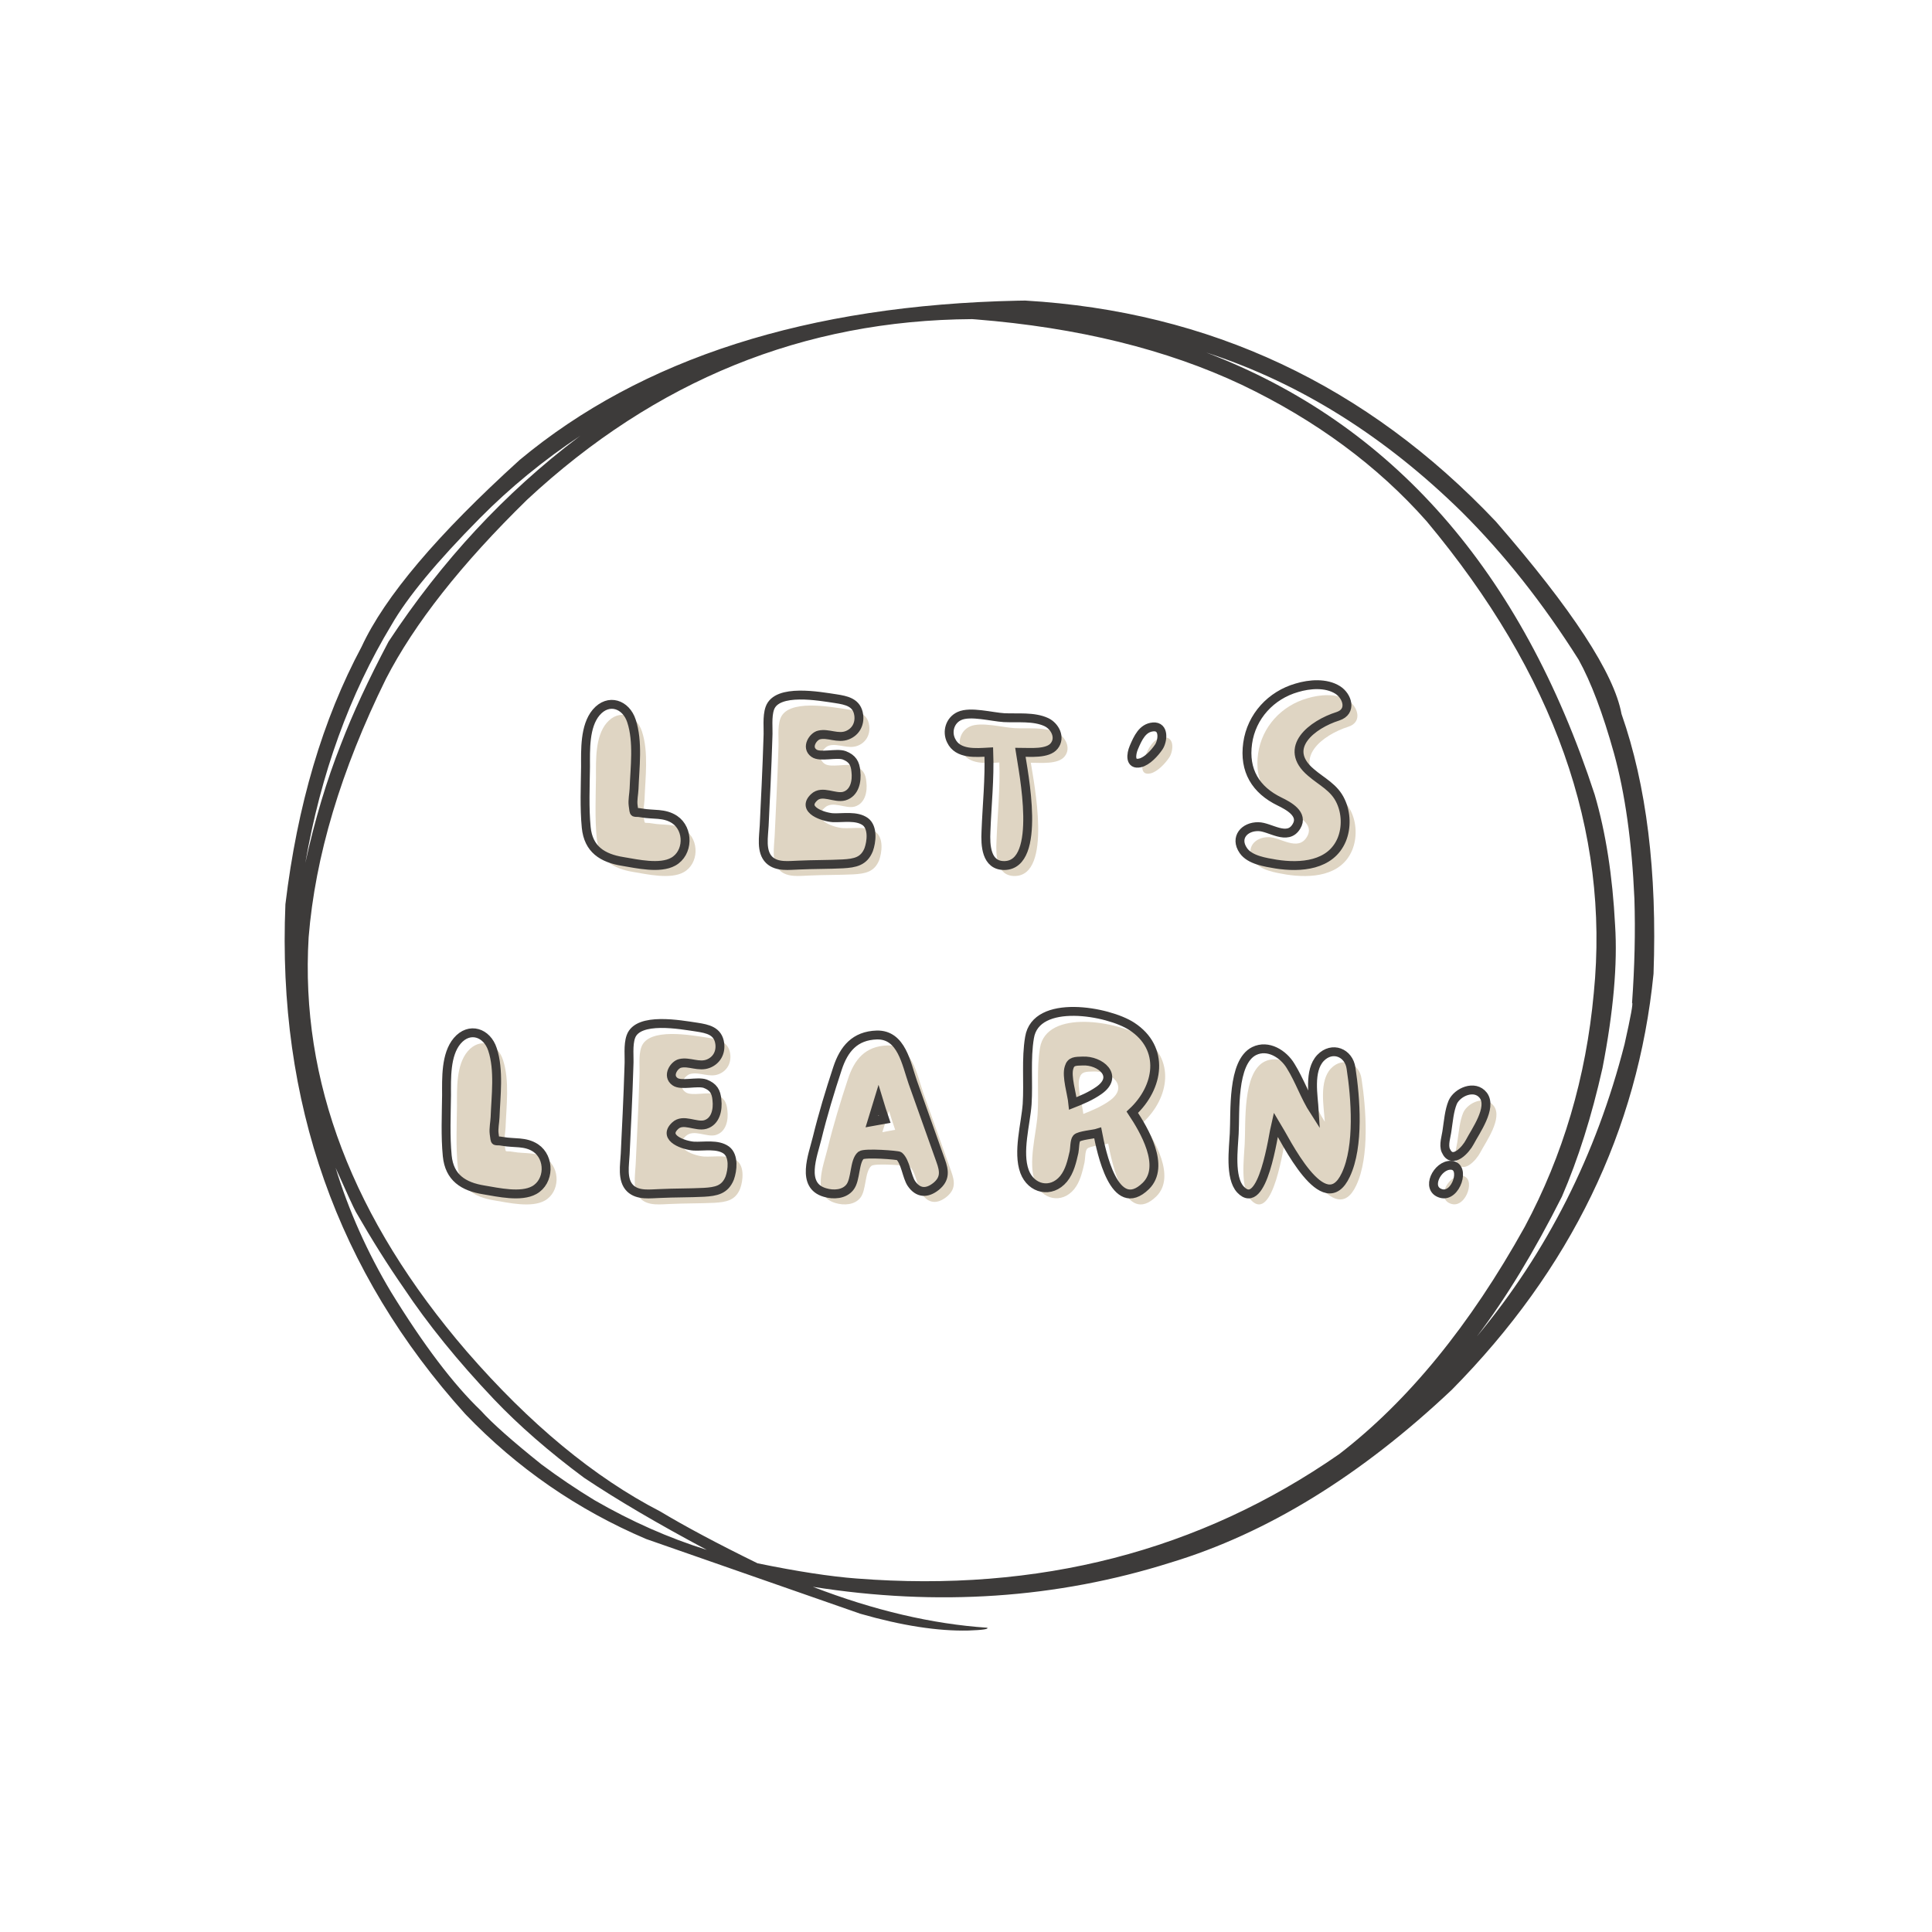
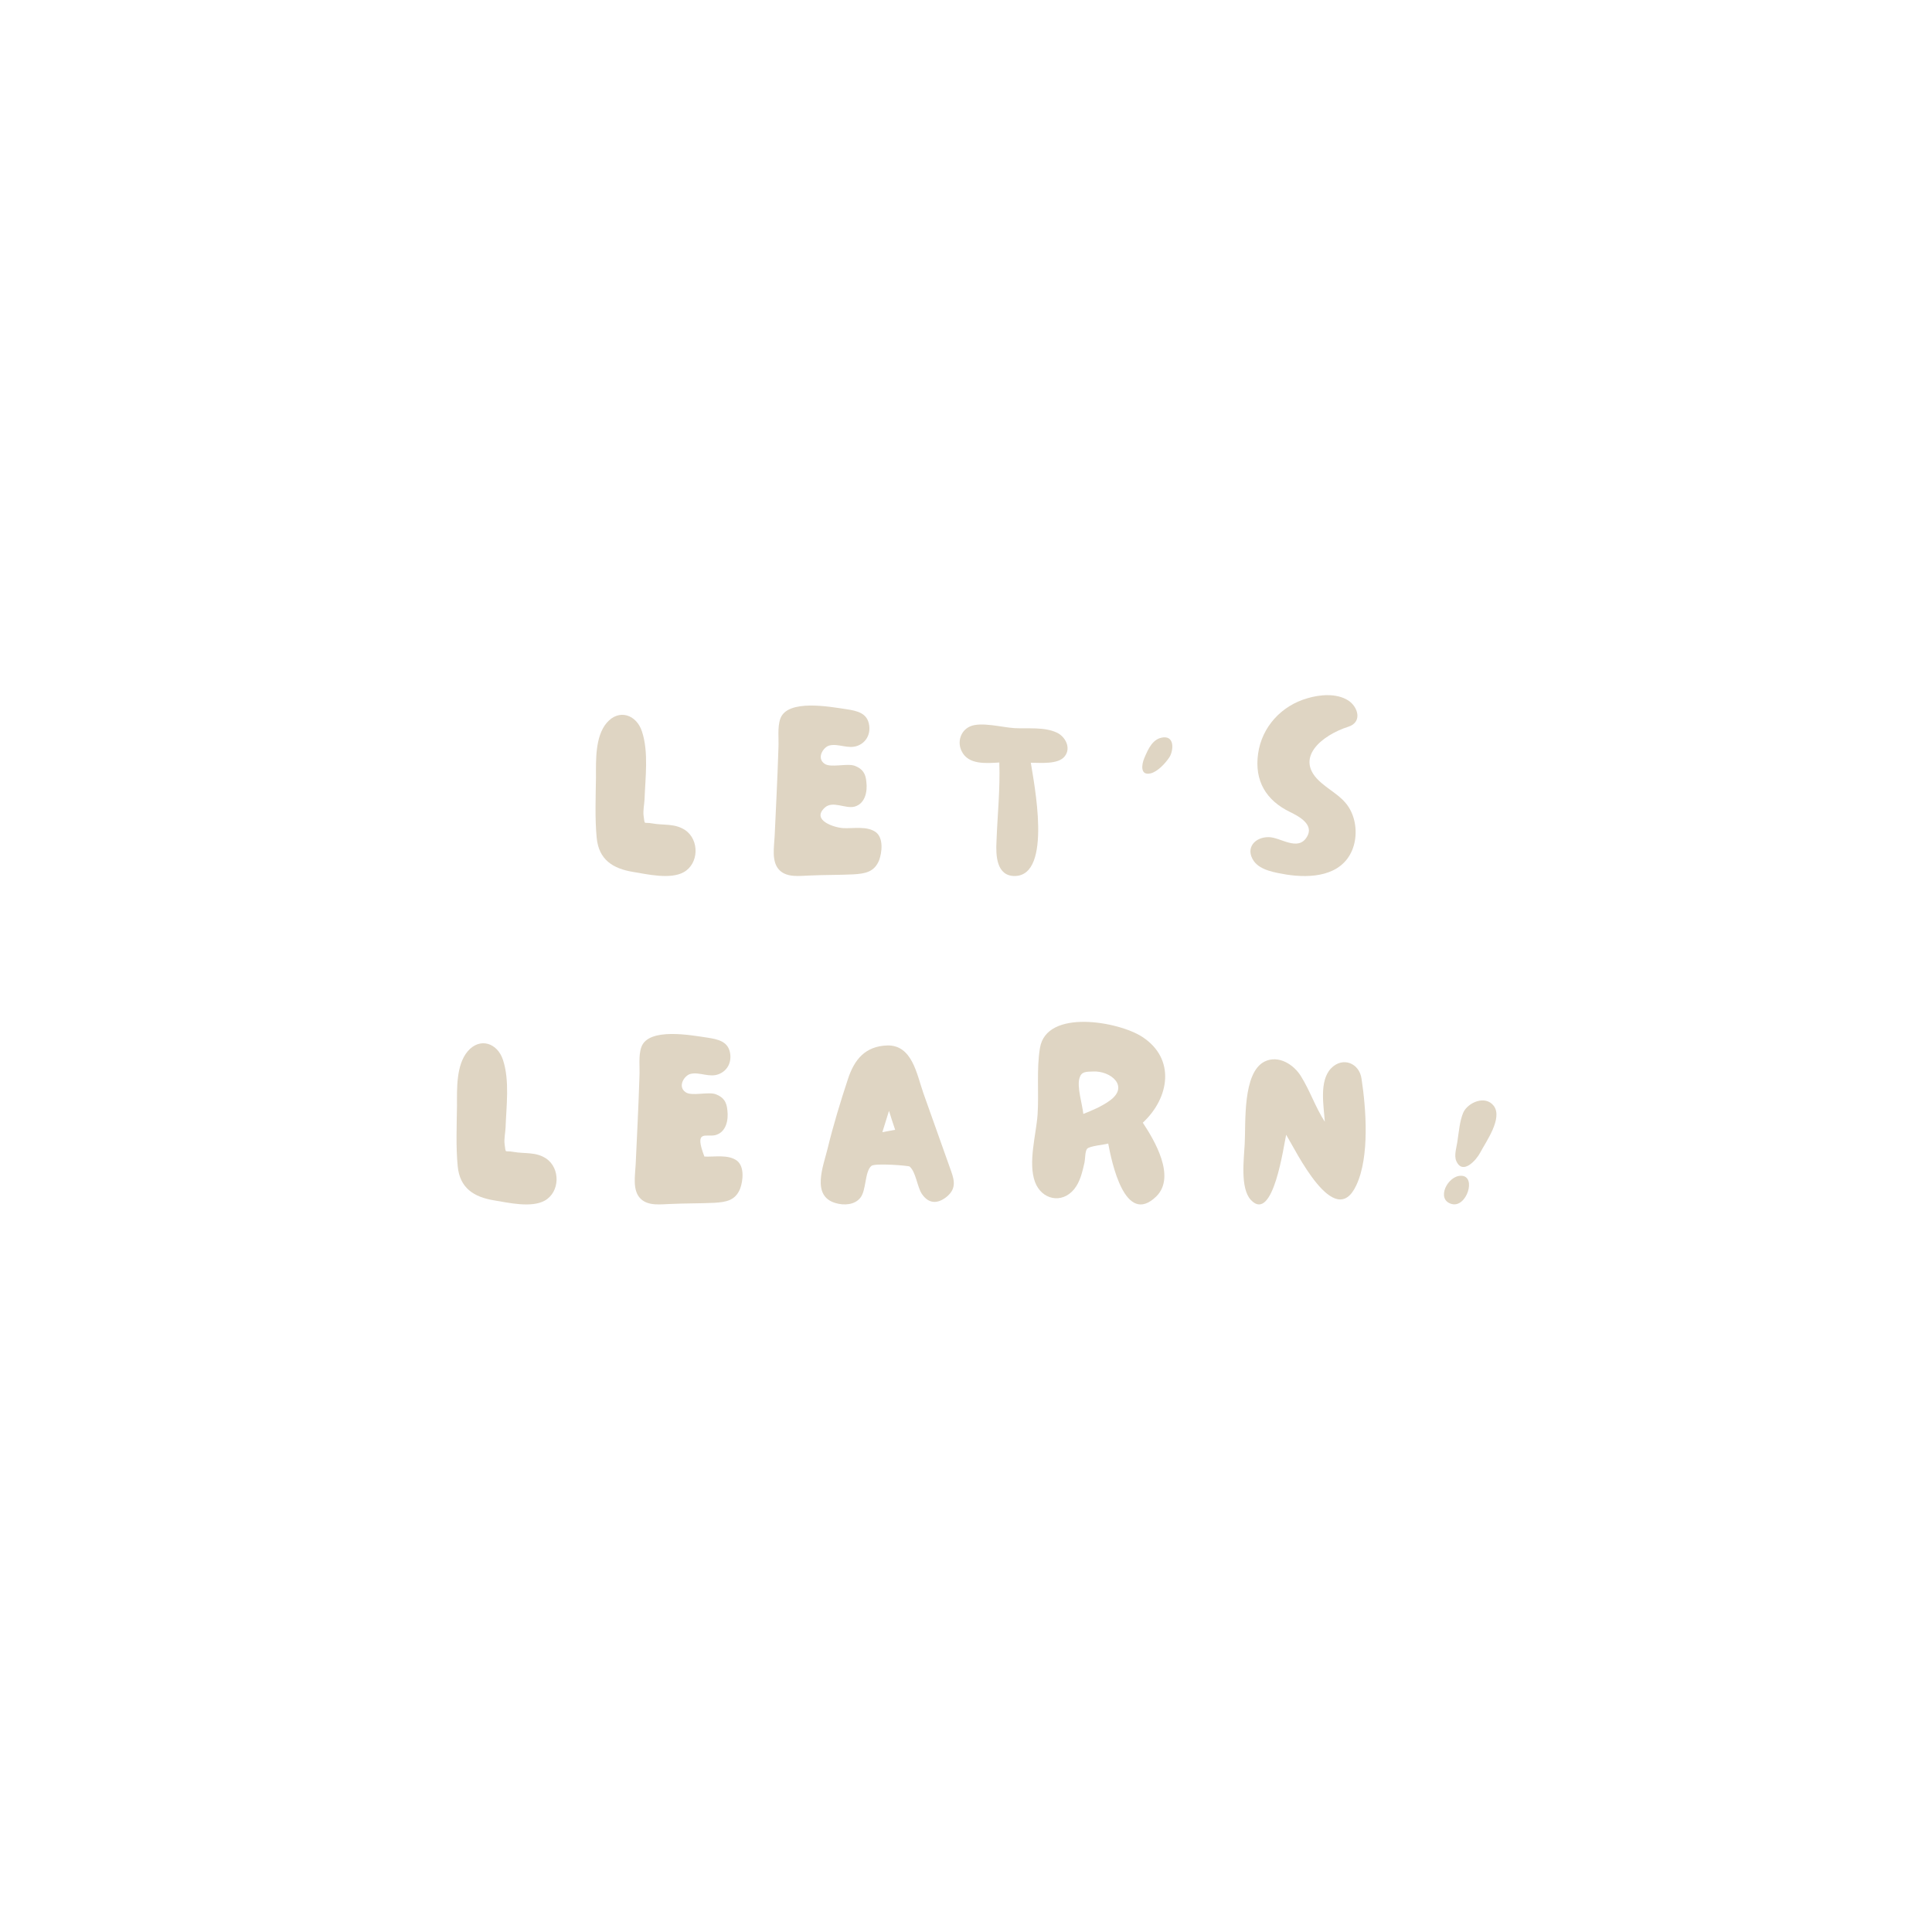
<svg xmlns="http://www.w3.org/2000/svg" width="500" zoomAndPan="magnify" viewBox="0 0 375 375" height="500" preserveAspectRatio="xMidYMid meet" version="1.0">
  <defs>
    <g />
    <clipPath id="22ef942bd0">
-       <path d="M 55 58.133 L 322 58.133 L 322 316.883 L 55 316.883 Z M 55 58.133 " clip-rule="nonzero" />
-     </clipPath>
+       </clipPath>
  </defs>
  <rect x="-37.5" width="450" fill="#ffffff" y="-37.5" height="450" fill-opacity="1" />
  <rect x="-37.5" width="450" fill="#ffffff" y="-37.5" height="450" fill-opacity="1" />
  <g clip-path="url(#22ef942bd0)">
    <path fill="#3d3b3a" d="M 112.691 84.547 L 112.195 84.914 C 98 95.66 85.742 108.867 75.418 124.535 C 71.512 131.926 68.441 138.543 66.199 144.398 C 63.402 151.461 61.086 159.168 59.258 167.523 C 62.266 150.199 67.844 134.785 75.996 121.281 C 79.078 115.906 84.793 109.004 93.141 100.574 C 98.977 94.672 105.492 89.328 112.691 84.547 M 234.129 68.422 L 234.723 68.621 C 252.477 74.48 268.797 84.715 283.684 99.324 C 291.922 107.516 299.5 117.094 306.414 128.051 C 308.82 132.395 311.105 138.438 313.262 146.176 C 315.422 153.965 316.746 163.391 317.238 174.449 C 317.438 180.852 317.285 187.59 316.781 194.664 C 317.023 194.594 316.539 197.266 315.324 202.68 C 309.836 224.145 300.293 243.039 286.691 259.375 C 292.281 252.016 297.777 242.973 303.172 232.25 C 306.316 224.988 308.941 216.676 311.043 207.312 C 313.168 196.355 313.98 187.109 313.488 179.574 C 312.996 170.016 311.676 161.566 309.527 154.234 C 295.344 110.793 270.211 82.188 234.129 68.422 M 65.125 226.625 L 65.168 226.738 C 67.289 231.496 68.586 234.324 69.066 235.215 C 72.191 240.656 75.277 245.566 78.328 249.949 C 83.023 256.996 88.867 264.211 95.863 271.586 C 100.707 276.68 106.539 281.762 113.352 286.824 C 119.75 291.105 127.695 295.773 137.188 300.828 C 129.824 298.535 122.547 295.316 115.355 291.164 C 111.84 289.027 108.422 286.719 105.098 284.238 C 99.43 279.703 95.516 276.23 93.352 273.82 C 88.004 268.707 82.188 261.023 75.898 250.777 C 71.285 243.062 67.691 235.012 65.125 226.625 M 188.691 61.941 L 189.387 61.992 C 209.223 63.578 226.43 67.809 241.008 74.68 C 255.41 81.566 267.371 90.395 276.895 101.16 C 301.66 130.797 312.48 161.332 309.352 192.758 C 307.855 209.098 303.391 224.223 295.949 238.133 C 285.336 257.227 273.332 271.93 259.941 282.242 C 232.824 301.094 201.594 309.145 166.254 306.387 C 161.176 306.004 154.77 305.02 147.035 303.434 C 139.301 299.645 133.008 296.289 128.152 293.371 C 115.344 286.762 102.82 276.406 90.586 262.305 C 68.477 236.613 58.25 209.824 59.906 181.934 C 61.172 166.234 66.168 149.523 74.895 131.801 C 80.406 121.07 89.551 109.465 102.32 96.984 C 127.227 73.82 156.016 62.137 188.691 61.941 M 198.992 58.34 L 197.512 58.363 C 156.797 59.23 124.582 69.531 100.871 89.27 C 84.898 103.75 74.672 115.832 70.191 125.523 C 62.637 139.633 57.707 156.297 55.398 175.516 C 53.793 213.926 65.438 246.914 90.324 274.48 C 100.367 284.953 112.062 293.031 125.414 298.719 L 166.988 313.227 C 175.031 315.539 182.035 316.625 187.992 316.484 C 190.723 316.391 191.934 316.211 191.625 315.941 C 180.926 315.223 169.645 312.578 157.777 308 C 181.965 311.828 205.098 310.266 227.168 303.309 C 245.895 297.652 264.109 286.461 281.809 269.742 C 304.859 246.387 317.906 219.48 320.949 189.016 C 321.66 169.25 319.59 152.438 314.734 138.574 C 313.297 130.727 305.168 118.277 290.34 101.223 C 265.277 74.742 234.828 60.449 198.992 58.34 " fill-opacity="1" fill-rule="nonzero" />
  </g>
  <g fill="#dfd5c3" fill-opacity="1">
    <g transform="translate(114.896, 170.033)">
      <g>
        <path d="M 17.801 -0.734 C 20.789 -2.391 20.883 -7.039 18.078 -8.922 C 16.055 -10.258 13.938 -9.797 11.684 -10.211 C 9.98 -10.535 10.305 -9.75 10.027 -11.684 C 9.891 -12.695 10.164 -13.891 10.211 -14.902 C 10.348 -18.996 11.039 -24.059 9.707 -28.059 C 8.648 -31.324 5.242 -32.52 2.852 -29.715 C 0.598 -27.047 0.781 -22.402 0.781 -19.18 C 0.734 -15.363 0.551 -11.223 0.922 -7.406 C 1.332 -3.172 4.047 -1.426 8.051 -0.781 C 10.809 -0.32 15.227 0.691 17.801 -0.734 Z M 17.801 -0.734 " />
      </g>
    </g>
  </g>
  <g fill="#dfd5c3" fill-opacity="1">
    <g transform="translate(149.486, 170.033)">
      <g>
        <path d="M 7.637 -0.094 C 10.488 -0.23 13.34 -0.184 16.145 -0.32 C 18.492 -0.461 20.238 -0.781 21.16 -3.082 C 21.711 -4.602 22.031 -7.359 20.516 -8.508 C 18.812 -9.75 16.145 -9.199 14.215 -9.293 C 12.465 -9.383 7.957 -10.809 10.578 -13.246 C 12.145 -14.719 14.582 -12.973 16.422 -13.477 C 18.445 -14.074 18.906 -16.375 18.676 -18.262 C 18.535 -19.871 17.984 -20.789 16.422 -21.391 C 14.902 -21.941 11.73 -20.93 10.535 -21.805 C 8.922 -22.953 10.395 -25.113 11.547 -25.344 C 13.293 -25.758 15.18 -24.562 17.02 -25.297 C 18.629 -25.941 19.457 -27.461 19.227 -29.207 C 18.906 -31.645 16.883 -32.059 14.766 -32.383 C 11.637 -32.844 3.359 -34.406 1.977 -30.543 C 1.379 -28.887 1.703 -26.586 1.609 -24.883 C 1.52 -21.805 1.379 -18.723 1.242 -15.641 C 1.105 -13.016 1.012 -10.395 0.875 -7.773 C 0.781 -5.703 0.184 -2.715 1.84 -1.105 C 3.359 0.367 5.797 -0.047 7.637 -0.094 Z M 7.637 -0.094 " />
      </g>
    </g>
  </g>
  <g fill="#dfd5c3" fill-opacity="1">
    <g transform="translate(185.594, 170.033)">
      <g>
        <path d="M 11.406 0 C 18.766 -0.137 15.043 -18.309 14.488 -21.988 C 16.328 -21.988 19.824 -21.617 21.066 -23.23 C 22.355 -24.84 21.203 -27.047 19.551 -27.828 C 17.109 -28.977 13.938 -28.562 11.316 -28.703 C 8.969 -28.84 4.785 -29.992 2.668 -29.023 C 0.828 -28.195 0.184 -25.988 1.059 -24.242 C 2.348 -21.527 5.887 -21.895 8.371 -22.031 C 8.555 -16.836 8.004 -11.773 7.82 -6.625 C 7.68 -4 7.82 0.047 11.406 0 Z M 11.406 0 " />
      </g>
    </g>
  </g>
  <g fill="#dfd5c3" fill-opacity="1">
    <g transform="translate(221.012, 170.033)">
      <g>
        <path d="M 2.301 -19.918 C 3.68 -20.238 5.152 -21.848 5.934 -23 C 6.715 -24.148 7.082 -27.094 4.828 -26.91 C 2.762 -26.723 1.887 -24.746 1.105 -22.906 C 0.551 -21.617 0.277 -19.457 2.301 -19.918 Z M 2.301 -19.918 " />
      </g>
    </g>
  </g>
  <g fill="#dfd5c3" fill-opacity="1">
    <g transform="translate(242.033, 170.033)">
      <g>
        <path d="M 7.68 -0.277 C 12.418 0.461 18.309 0.047 20.422 -5.016 C 21.391 -7.359 21.297 -10.211 20.238 -12.465 C 18.996 -15.18 16.559 -16.238 14.441 -18.078 C 8.785 -22.859 14.719 -27.414 19.688 -28.977 C 22.492 -29.898 21.527 -32.887 19.641 -34.086 C 17.387 -35.512 14.168 -35.234 11.73 -34.5 C 6.715 -33.07 2.898 -28.977 2.16 -23.734 C 1.426 -18.445 3.727 -14.672 8.371 -12.418 C 10.074 -11.59 13.109 -9.98 11.637 -7.59 C 9.891 -4.691 6.484 -7.543 4.23 -7.543 C 1.562 -7.59 -0.414 -5.426 1.332 -2.898 C 2.621 -1.059 5.613 -0.645 7.68 -0.277 Z M 7.68 -0.277 " />
      </g>
    </g>
  </g>
-   <path stroke-linecap="butt" transform="matrix(0.75, 0, 0, 0.75, 83.32, 123.75)" fill="none" stroke-linejoin="miter" d="M 63.121 58.01 C 67.105 55.813 67.24 49.609 63.496 47.094 C 60.803 45.328 57.975 45.943 54.964 45.391 C 52.704 44.953 53.136 46.005 52.761 43.427 C 52.584 42.078 52.944 40.479 53.001 39.13 C 53.194 33.667 54.11 26.927 52.329 21.583 C 50.918 17.24 46.381 15.635 43.194 19.38 C 40.183 22.943 40.438 29.13 40.438 33.427 C 40.381 38.516 40.126 44.042 40.621 49.13 C 41.173 54.76 44.782 57.099 50.126 57.953 C 53.808 58.568 59.694 59.911 63.121 58.01 Z M 95.694 58.88 C 99.496 58.703 103.298 58.76 107.043 58.568 C 110.173 58.385 112.49 57.953 113.72 54.896 C 114.454 52.859 114.886 49.193 112.865 47.651 C 110.589 46.005 107.043 46.734 104.464 46.62 C 102.131 46.484 96.126 44.583 99.615 41.333 C 101.699 39.37 104.944 41.708 107.402 41.031 C 110.095 40.24 110.709 37.167 110.412 34.656 C 110.23 32.51 109.496 31.286 107.402 30.474 C 105.381 29.745 101.141 31.089 99.558 29.922 C 97.412 28.396 99.376 25.521 100.902 25.203 C 103.24 24.651 105.756 26.255 108.209 25.266 C 110.35 24.411 111.459 22.391 111.147 20.057 C 110.709 16.807 108.016 16.25 105.199 15.818 C 101.022 15.203 89.985 13.12 88.147 18.271 C 87.355 20.49 87.787 23.557 87.652 25.818 C 87.532 29.922 87.355 34.042 87.173 38.141 C 86.98 41.646 86.86 45.135 86.678 48.641 C 86.558 51.396 85.751 55.375 87.964 57.531 C 89.985 59.495 93.235 58.938 95.694 58.88 Z M 148.865 59 C 158.673 58.818 153.704 34.594 152.97 29.682 C 155.428 29.682 160.084 30.177 161.746 28.036 C 163.464 25.88 161.923 22.943 159.725 21.896 C 156.475 20.37 152.235 20.906 148.746 20.729 C 145.621 20.547 140.032 19.005 137.22 20.297 C 134.761 21.401 133.897 24.354 135.063 26.672 C 136.782 30.297 141.501 29.802 144.808 29.625 C 145.063 36.557 144.329 43.292 144.074 50.167 C 143.897 53.672 144.074 59.057 148.865 59 Z M 183.949 32.438 C 185.793 32.021 187.751 29.865 188.787 28.333 C 189.834 26.807 190.329 22.87 187.319 23.125 C 184.563 23.365 183.397 26 182.345 28.453 C 181.61 30.177 181.251 33.052 183.949 32.438 Z M 219.147 58.625 C 225.47 59.615 233.313 59.057 236.141 52.323 C 237.433 49.193 237.298 45.391 235.891 42.38 C 234.24 38.755 230.99 37.349 228.162 34.891 C 220.615 28.516 228.537 22.453 235.157 20.37 C 238.897 19.141 237.61 15.146 235.095 13.557 C 232.084 11.656 227.803 12.016 224.537 13 C 217.86 14.906 212.772 20.37 211.798 27.349 C 210.808 34.417 213.881 39.432 220.063 42.438 C 222.339 43.547 226.381 45.688 224.418 48.88 C 222.1 52.74 217.563 48.938 214.553 48.938 C 210.99 48.88 208.355 51.766 210.688 55.135 C 212.397 57.594 216.391 58.146 219.147 58.625 Z M 219.147 58.625 " stroke="#3d3b3a" stroke-width="2.3" stroke-opacity="1" stroke-miterlimit="4" />
  <g fill="#dfd5c3" fill-opacity="1">
    <g transform="translate(87.919, 233.783)">
      <g>
        <path d="M 17.801 -0.734 C 20.789 -2.391 20.883 -7.039 18.078 -8.922 C 16.055 -10.258 13.938 -9.797 11.684 -10.211 C 9.98 -10.535 10.305 -9.75 10.027 -11.684 C 9.891 -12.695 10.164 -13.891 10.211 -14.902 C 10.348 -18.996 11.039 -24.059 9.707 -28.059 C 8.648 -31.324 5.242 -32.52 2.852 -29.715 C 0.598 -27.047 0.781 -22.402 0.781 -19.18 C 0.734 -15.363 0.551 -11.223 0.922 -7.406 C 1.332 -3.172 4.047 -1.426 8.051 -0.781 C 10.809 -0.32 15.227 0.691 17.801 -0.734 Z M 17.801 -0.734 " />
      </g>
    </g>
  </g>
  <g fill="#dfd5c3" fill-opacity="1">
    <g transform="translate(122.509, 233.783)">
      <g>
-         <path d="M 7.637 -0.094 C 10.488 -0.23 13.34 -0.184 16.145 -0.32 C 18.492 -0.461 20.238 -0.781 21.16 -3.082 C 21.711 -4.602 22.031 -7.359 20.516 -8.508 C 18.812 -9.75 16.145 -9.199 14.215 -9.293 C 12.465 -9.383 7.957 -10.809 10.578 -13.246 C 12.145 -14.719 14.582 -12.973 16.422 -13.477 C 18.445 -14.074 18.906 -16.375 18.676 -18.262 C 18.535 -19.871 17.984 -20.789 16.422 -21.391 C 14.902 -21.941 11.73 -20.93 10.535 -21.805 C 8.922 -22.953 10.395 -25.113 11.547 -25.344 C 13.293 -25.758 15.18 -24.562 17.02 -25.297 C 18.629 -25.941 19.457 -27.461 19.227 -29.207 C 18.906 -31.645 16.883 -32.059 14.766 -32.383 C 11.637 -32.844 3.359 -34.406 1.977 -30.543 C 1.379 -28.887 1.703 -26.586 1.609 -24.883 C 1.52 -21.805 1.379 -18.723 1.242 -15.641 C 1.105 -13.016 1.012 -10.395 0.875 -7.773 C 0.781 -5.703 0.184 -2.715 1.84 -1.105 C 3.359 0.367 5.797 -0.047 7.637 -0.094 Z M 7.637 -0.094 " />
+         <path d="M 7.637 -0.094 C 10.488 -0.23 13.34 -0.184 16.145 -0.32 C 18.492 -0.461 20.238 -0.781 21.16 -3.082 C 21.711 -4.602 22.031 -7.359 20.516 -8.508 C 18.812 -9.75 16.145 -9.199 14.215 -9.293 C 12.145 -14.719 14.582 -12.973 16.422 -13.477 C 18.445 -14.074 18.906 -16.375 18.676 -18.262 C 18.535 -19.871 17.984 -20.789 16.422 -21.391 C 14.902 -21.941 11.73 -20.93 10.535 -21.805 C 8.922 -22.953 10.395 -25.113 11.547 -25.344 C 13.293 -25.758 15.18 -24.562 17.02 -25.297 C 18.629 -25.941 19.457 -27.461 19.227 -29.207 C 18.906 -31.645 16.883 -32.059 14.766 -32.383 C 11.637 -32.844 3.359 -34.406 1.977 -30.543 C 1.379 -28.887 1.703 -26.586 1.609 -24.883 C 1.52 -21.805 1.379 -18.723 1.242 -15.641 C 1.105 -13.016 1.012 -10.395 0.875 -7.773 C 0.781 -5.703 0.184 -2.715 1.84 -1.105 C 3.359 0.367 5.797 -0.047 7.637 -0.094 Z M 7.637 -0.094 " />
      </g>
    </g>
  </g>
  <g fill="#dfd5c3" fill-opacity="1">
    <g transform="translate(158.617, 233.783)">
      <g>
        <path d="M 3.543 -0.277 C 5.199 0.23 7.27 0.094 8.371 -1.289 C 9.566 -2.762 9.199 -6.395 10.535 -7.496 C 11.27 -8.051 17.711 -7.543 17.938 -7.359 C 19.18 -6.301 19.41 -3.359 20.332 -2.023 C 21.617 -0.137 23.32 -0.047 25.113 -1.473 C 26.91 -2.945 26.723 -4.461 25.988 -6.484 L 20.605 -21.617 C 19.32 -25.297 18.445 -30.957 13.617 -30.863 C 9.336 -30.727 7.223 -28.152 5.98 -24.379 C 4.508 -19.918 3.129 -15.41 2.023 -10.855 C 1.195 -7.453 -1.195 -1.656 3.543 -0.277 Z M 12.648 -14.027 C 13.062 -15.41 13.523 -16.789 13.938 -18.168 C 14.305 -16.926 14.719 -15.73 15.133 -14.488 C 14.305 -14.352 13.477 -14.168 12.648 -14.027 Z M 12.648 -14.027 " />
      </g>
    </g>
  </g>
  <g fill="#dfd5c3" fill-opacity="1">
    <g transform="translate(199.647, 233.783)">
      <g>
        <path d="M 24.793 -1.562 C 28.656 -5.383 24.426 -12.465 22.172 -15.867 C 27.367 -20.699 28.562 -28.289 22.078 -32.52 C 17.523 -35.512 3.449 -38.039 2.207 -30.359 C 1.52 -26.266 2.023 -21.664 1.746 -17.434 C 1.473 -13.57 -0.137 -8.141 1.242 -4.371 C 2.531 -0.922 6.441 -0.047 8.832 -2.945 C 10.027 -4.414 10.441 -6.348 10.855 -8.141 C 10.992 -8.738 10.949 -10.348 11.363 -10.809 C 11.867 -11.363 14.719 -11.59 15.457 -11.82 C 16.098 -8.418 18.676 4.414 24.793 -1.562 Z M 10.625 -17.57 C 10.441 -19.41 9.336 -22.859 9.891 -24.562 C 10.258 -25.805 11.133 -25.758 12.512 -25.805 C 15.914 -25.988 19.688 -22.906 15.684 -20.102 C 14.121 -18.996 12.375 -18.262 10.625 -17.57 Z M 10.625 -17.57 " />
      </g>
    </g>
  </g>
  <g fill="#dfd5c3" fill-opacity="1">
    <g transform="translate(240.63, 233.783)">
      <g>
        <path d="M 2.16 -0.875 C 6.531 3.773 8.555 -11.637 9.016 -13.523 C 10.902 -10.441 18.445 5.289 22.629 -3.727 C 25.254 -9.293 24.516 -18.676 23.645 -24.379 C 23.23 -27.461 19.965 -28.75 17.711 -26.402 C 15.363 -23.918 16.328 -19.043 16.512 -16.055 C 14.672 -18.906 13.66 -22.031 11.914 -24.84 C 10.535 -27.137 7.543 -29.07 4.828 -27.738 C 0.508 -25.574 1.195 -15.824 0.965 -11.73 C 0.828 -8.879 0.047 -3.172 2.16 -0.875 Z M 2.16 -0.875 " />
      </g>
    </g>
  </g>
  <g fill="#dfd5c3" fill-opacity="1">
    <g transform="translate(279.59, 233.783)">
      <g>
        <path d="M 3.082 -8.418 C 4.324 -5.613 6.992 -8.648 7.727 -10.074 C 8.832 -12.188 12.145 -16.742 10.348 -19.137 C 8.695 -21.297 5.289 -19.777 4.414 -17.801 C 3.727 -16.145 3.586 -14.121 3.312 -12.375 C 3.172 -11.223 2.574 -9.52 3.082 -8.418 Z M 2.16 -0.094 C 5.059 0.734 7.039 -5.426 4.094 -5.566 C 1.426 -5.703 -0.965 -0.965 2.16 -0.094 Z M 2.16 -0.094 " />
      </g>
    </g>
  </g>
-   <path stroke-linecap="butt" transform="matrix(0.75, 0, 0, 0.75, 83.32, 123.75)" fill="none" stroke-linejoin="miter" d="M 27.152 143.01 C 31.136 140.813 31.272 134.609 27.527 132.094 C 24.834 130.328 22.006 130.943 18.996 130.391 C 16.735 129.953 17.168 131.005 16.793 128.427 C 16.615 127.078 16.975 125.479 17.032 124.13 C 17.225 118.667 18.141 111.927 16.36 106.583 C 14.949 102.24 10.412 100.635 7.225 104.38 C 4.214 107.943 4.47 114.13 4.47 118.427 C 4.412 123.516 4.157 129.042 4.652 134.13 C 5.204 139.76 8.813 142.099 14.157 142.953 C 17.839 143.568 23.725 144.911 27.152 143.01 Z M 59.725 143.88 C 63.527 143.698 67.329 143.76 71.074 143.568 C 74.204 143.385 76.522 142.953 77.751 139.896 C 78.485 137.859 78.918 134.193 76.897 132.651 C 74.621 131.005 71.074 131.74 68.496 131.615 C 66.162 131.484 60.157 129.583 63.647 126.333 C 65.73 124.37 68.975 126.708 71.433 126.031 C 74.126 125.24 74.74 122.167 74.444 119.651 C 74.261 117.51 73.527 116.286 71.433 115.474 C 69.412 114.745 65.173 116.089 63.589 114.922 C 61.444 113.396 63.407 110.521 64.933 110.203 C 67.272 109.651 69.787 111.255 72.24 110.266 C 74.381 109.411 75.49 107.391 75.178 105.057 C 74.74 101.807 72.048 101.25 69.23 100.818 C 65.053 100.203 54.022 98.12 52.178 103.271 C 51.386 105.49 51.819 108.557 51.683 110.818 C 51.563 114.922 51.386 119.042 51.204 123.141 C 51.011 126.646 50.891 130.135 50.709 133.641 C 50.589 136.396 49.782 140.375 51.996 142.531 C 54.022 144.495 57.266 143.938 59.725 143.88 Z M 102.402 143.625 C 104.621 144.297 107.376 144.12 108.839 142.276 C 110.444 140.318 109.949 135.479 111.73 134 C 112.72 133.266 121.298 133.938 121.6 134.193 C 123.261 135.599 123.574 139.521 124.787 141.307 C 126.511 143.818 128.787 143.938 131.168 142.036 C 133.563 140.078 133.324 138.057 132.334 135.344 L 125.162 115.177 C 123.438 110.266 122.272 102.719 115.834 102.854 C 110.131 103.031 107.313 106.464 105.652 111.495 C 103.688 117.438 101.865 123.458 100.381 129.521 C 99.272 134.057 96.1 141.797 102.402 143.625 Z M 114.548 125.297 C 115.1 123.458 115.714 121.615 116.266 119.771 C 116.761 121.438 117.319 123.021 117.871 124.682 C 116.761 124.865 115.652 125.104 114.548 125.297 Z M 185.454 141.917 C 190.605 136.828 184.959 127.38 181.949 122.844 C 188.881 116.406 190.485 106.281 181.829 100.635 C 175.766 96.656 156.99 93.286 155.345 103.526 C 154.412 108.979 155.089 115.115 154.73 120.76 C 154.355 125.911 152.214 133.146 154.053 138.177 C 155.761 142.771 160.97 143.938 164.162 140.078 C 165.761 138.115 166.319 135.542 166.871 133.146 C 167.053 132.349 166.99 130.193 167.548 129.583 C 168.22 128.849 172.022 128.547 172.996 128.234 C 173.865 132.771 177.293 149.885 185.454 141.917 Z M 166.558 120.568 C 166.319 118.109 164.834 113.516 165.584 111.255 C 166.063 109.594 167.23 109.651 169.074 109.594 C 173.61 109.354 178.641 113.453 173.308 117.198 C 171.214 118.667 168.891 119.651 166.558 120.568 Z M 209.928 142.833 C 215.751 149.031 218.449 128.49 219.058 125.974 C 221.574 130.073 231.621 151.052 237.209 139.031 C 240.714 131.615 239.725 119.099 238.558 111.495 C 238.001 107.391 233.657 105.667 230.652 108.797 C 227.522 112.109 228.808 118.604 229.048 122.589 C 226.605 118.802 225.261 114.625 222.923 110.88 C 221.084 107.807 217.1 105.234 213.475 107.016 C 207.709 109.906 208.626 122.901 208.324 128.37 C 208.147 132.156 207.095 139.76 209.928 142.833 Z M 263.084 132.771 C 264.751 136.516 268.313 132.469 269.287 130.568 C 270.751 127.755 275.168 121.677 272.787 118.484 C 270.574 115.609 266.037 117.63 264.871 120.266 C 263.954 122.469 263.761 125.177 263.402 127.5 C 263.22 129.042 262.412 131.302 263.084 132.771 Z M 261.876 143.88 C 265.735 144.99 268.371 136.766 264.449 136.573 C 260.886 136.396 257.694 142.714 261.876 143.88 Z M 261.876 143.88 " stroke="#3d3b3a" stroke-width="2.3" stroke-opacity="1" stroke-miterlimit="4" />
</svg>